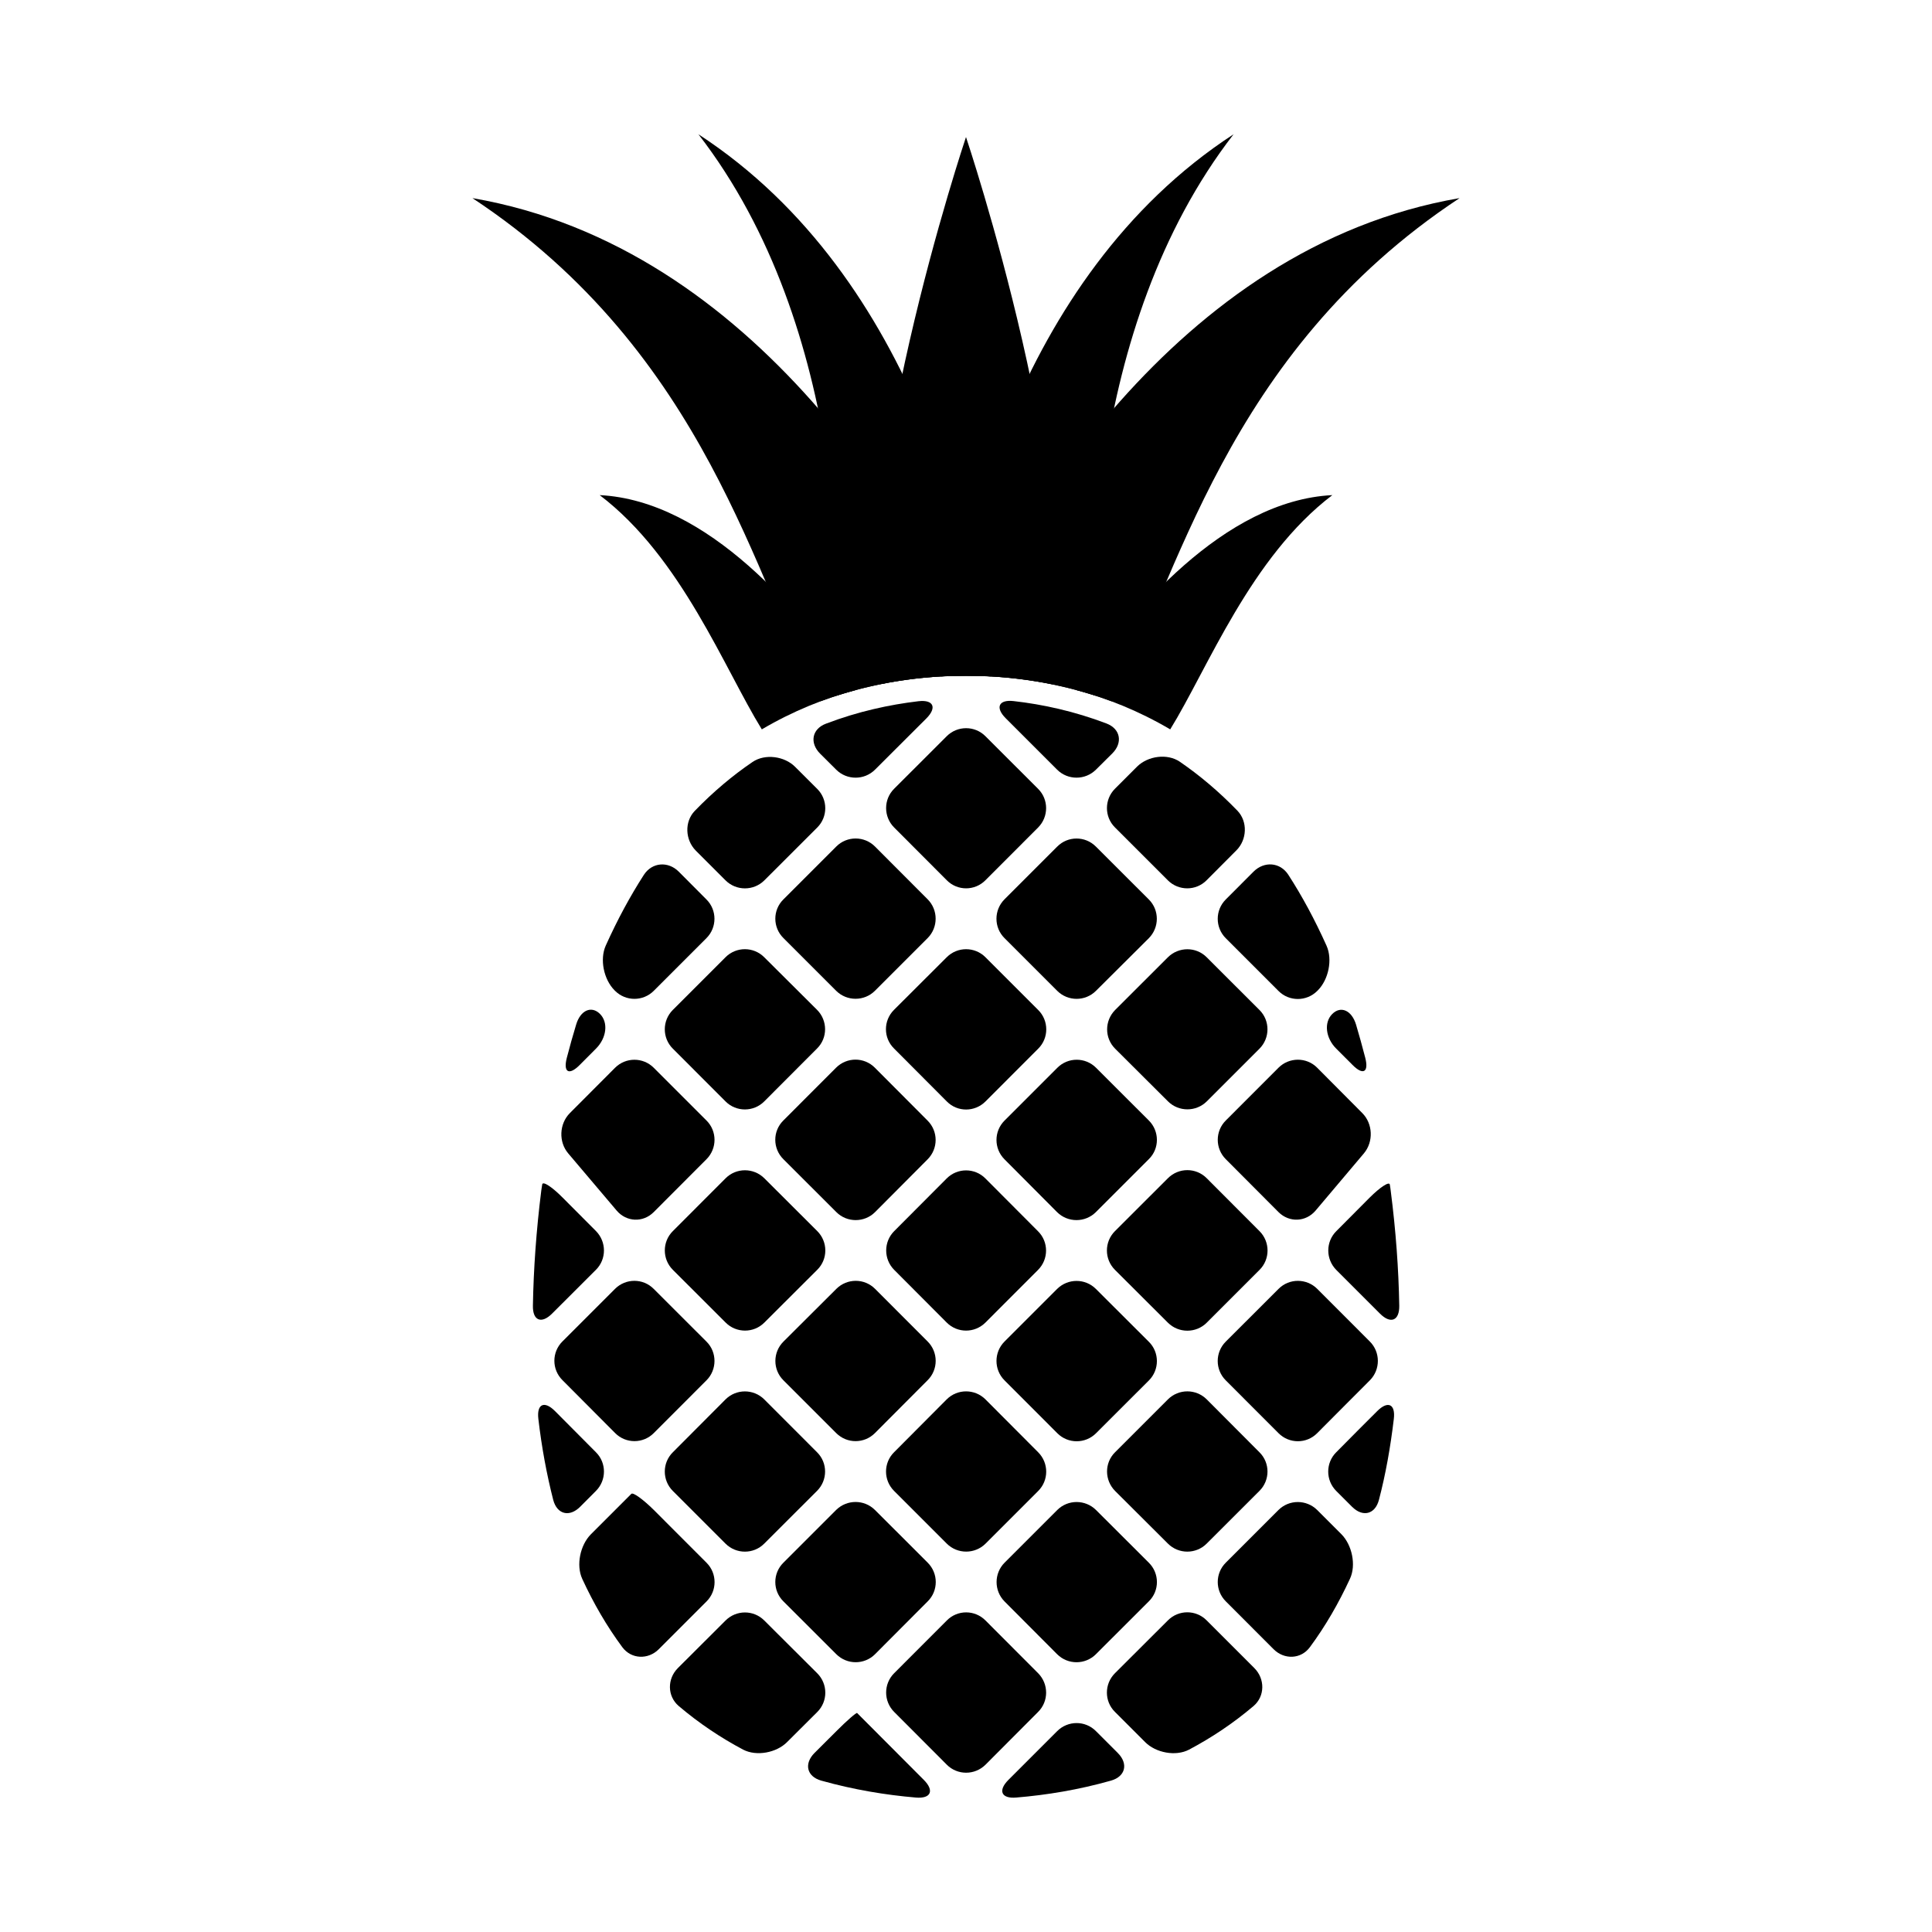
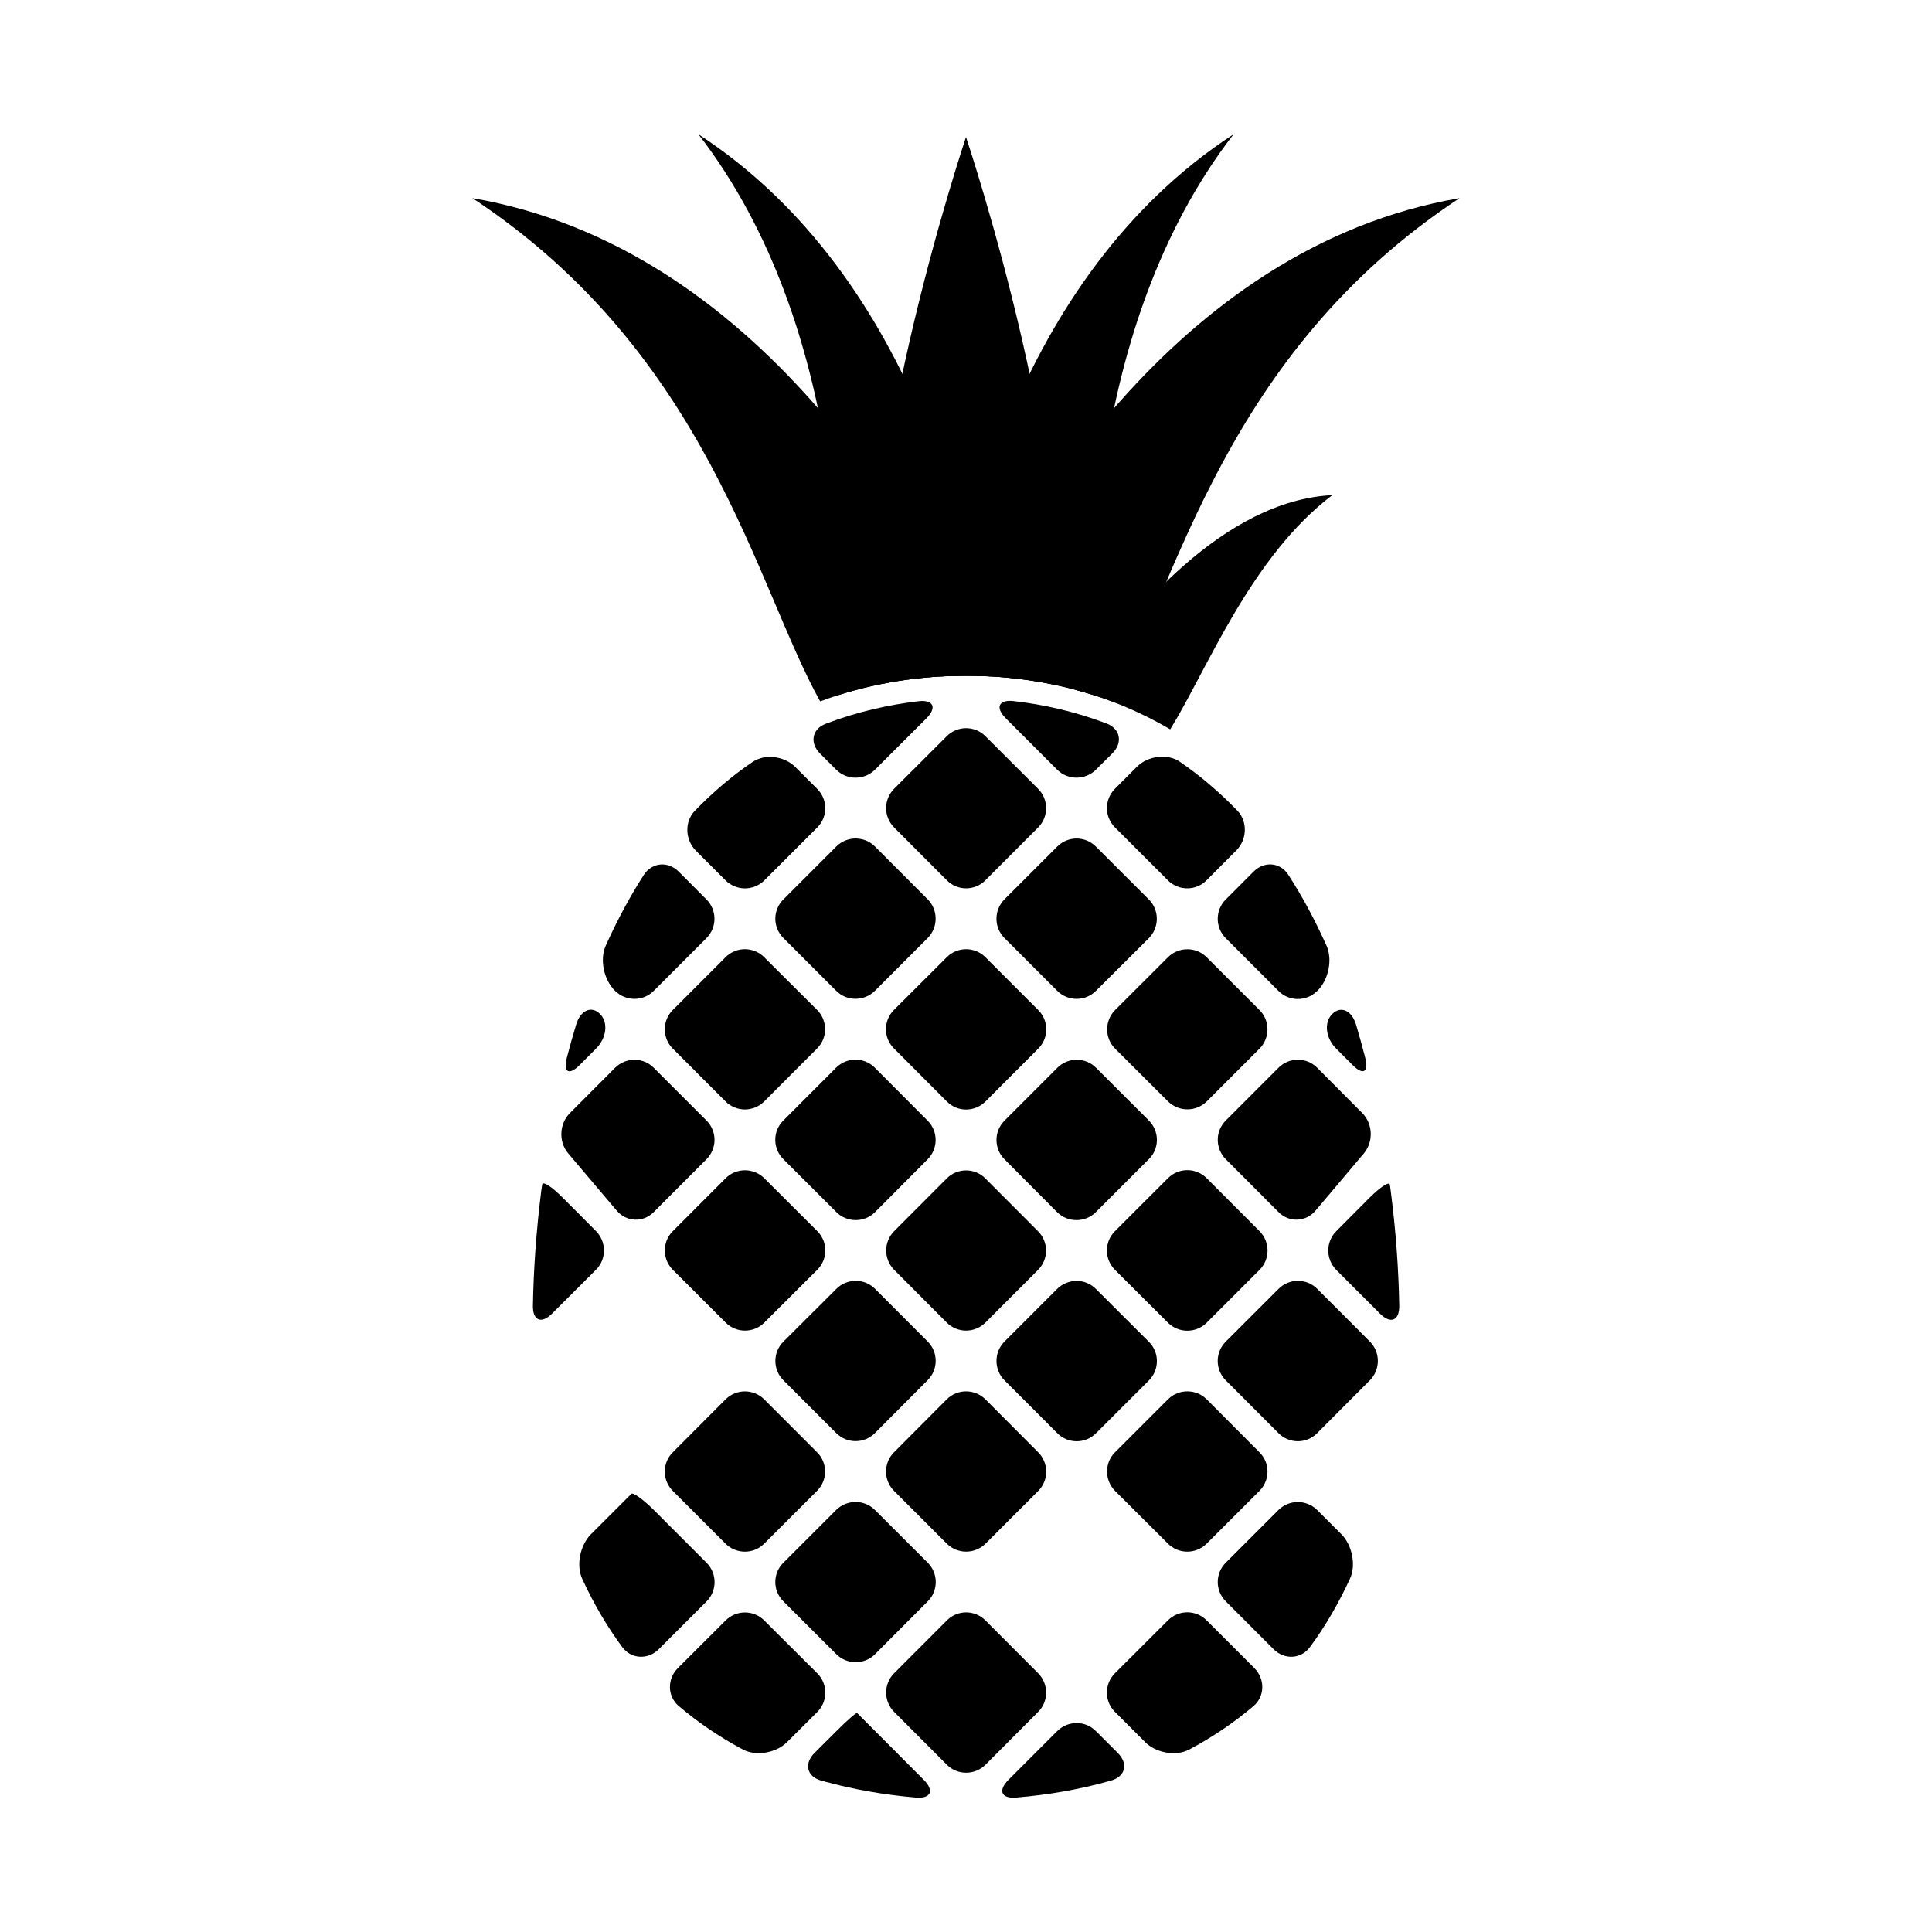
<svg xmlns="http://www.w3.org/2000/svg" fill="#000000" width="800px" height="800px" version="1.1" viewBox="144 144 512 512">
  <g>
    <path d="m481.5 581.04-12.66-12.676c-2.832-2.816-2.832-7.414 0-10.234l13.965-13.965c2.832-2.816 7.414-2.816 10.266 0l6.406 6.406c2.832 2.852 3.969 8.188 2.281 11.809-3.023 6.535-6.535 12.609-10.613 18.121-2.371 3.231-6.809 3.391-9.645 0.539z" />
    <path d="m308.92 580.52c-4.094-5.527-7.606-11.57-10.613-18.09-1.684-3.637-0.551-8.973 2.281-11.824l9.902-9.902s0.363-0.379 0.82-0.82c0.457-0.473 3.117 1.465 5.953 4.266l13.996 14.012c2.816 2.816 2.816 7.414-0.016 10.234l-12.656 12.66c-2.832 2.836-7.289 2.66-9.668-0.535z" />
    <path d="m477.76 539.11-13.98 13.965c-2.832 2.832-7.43 2.832-10.266 0l-13.996-13.949c-2.832-2.852-2.867-7.445-0.016-10.266l14.012-14.012c2.852-2.832 7.43-2.832 10.281 0l13.98 14.027c2.836 2.805 2.836 7.398-0.016 10.234z" />
    <path d="m394.91 611.66c-4.109-4.141-9.855-9.871-13.949-13.98-2.832-2.832-2.832-7.43-0.016-10.25l13.98-13.996c2.816-2.852 7.414-2.852 10.25 0.016l13.949 13.98c2.816 2.852 2.816 7.445-0.016 10.25l-13.934 13.98c-2.852 2.836-7.449 2.836-10.266 0z" />
    <path d="m394.91 553.08-13.98-13.98c-2.832-2.832-2.832-7.43 0-10.234l13.965-14.027c2.832-2.816 7.414-2.816 10.25 0l13.98 14.027c2.832 2.832 2.852 7.43 0 10.266l-13.949 13.949c-2.836 2.816-7.434 2.816-10.266 0z" />
    <path d="m336.28 553.09-13.98-13.98c-2.832-2.832-2.832-7.43 0-10.234l13.98-14.027c2.832-2.816 7.414-2.816 10.25 0l13.996 14.012c2.852 2.816 2.832 7.414 0 10.234l-14.012 13.996c-2.816 2.816-7.398 2.816-10.234 0z" />
-     <path d="m301.93 539.11-4.156 4.172c-2.832 2.867-6.141 2.078-7.164-1.793-1.73-6.769-3.055-13.902-3.938-21.461-0.473-3.969 1.574-4.914 4.41-2.078l10.863 10.926c2.816 2.805 2.816 7.398-0.016 10.234z" />
-     <path d="m293.05 499.5 13.934-13.934c2.832-2.832 7.43-2.852 10.25 0l13.996 13.98c2.832 2.816 2.816 7.43 0 10.25-4.109 4.125-9.84 9.871-13.965 13.98-2.832 2.852-7.414 2.852-10.234 0.016l-13.965-14.027c-2.867-2.832-2.867-7.43-0.016-10.266z" />
    <path d="m346.53 397.68 13.996 13.934c2.832 2.832 2.852 7.445 0 10.25l-13.996 14.027c-2.832 2.832-7.43 2.832-10.25 0l-13.98-13.996c-2.832-2.816-2.832-7.414 0-10.25l13.965-13.965c2.836-2.848 7.434-2.848 10.266 0z" />
    <path d="m448.47 509.83-14.012 13.996c-2.832 2.832-7.43 2.832-10.25 0l-14.012-14.027c-2.832-2.832-2.816-7.445 0-10.266l13.949-13.949c2.852-2.832 7.445-2.832 10.266-0.016l14.043 14.012c2.836 2.789 2.852 7.418 0.016 10.25z" />
    <path d="m351.6 382.36 14.027-14.027c2.832-2.832 7.414-2.832 10.25 0l13.965 13.996c2.816 2.832 2.816 7.43 0 10.266l-13.98 13.98c-2.832 2.816-7.43 2.816-10.266 0l-13.98-13.98c-2.852-2.816-2.867-7.414-0.016-10.234z" />
    <path d="m419.08 480.55c-4.094 4.094-9.824 9.809-13.934 13.949-2.852 2.832-7.414 2.832-10.25 0l-13.934-13.98c-2.816-2.832-2.816-7.43 0-10.25l13.934-13.98c2.832-2.832 7.414-2.832 10.234 0l13.965 14.012c2.832 2.816 2.832 7.414-0.016 10.25z" />
    <path d="m434.41 368.34 14.043 14.027c2.832 2.832 2.816 7.414 0 10.266l-14.012 13.949c-2.832 2.832-7.43 2.832-10.266 0l-13.98-13.98c-2.832-2.816-2.832-7.414 0-10.266l13.98-13.98c2.82-2.848 7.402-2.848 10.234-0.016z" />
    <path d="m463.78 397.68 13.996 13.98c2.832 2.816 2.816 7.43 0 10.25l-13.965 13.965c-2.832 2.816-7.445 2.816-10.281 0l-14.012-13.965c-2.832-2.832-2.816-7.398 0-10.25l13.996-13.98c2.852-2.816 7.449-2.832 10.266 0z" />
    <path d="m380.92 411.62 13.98-13.949c2.832-2.832 7.414-2.832 10.25 0l13.996 13.996c2.832 2.816 2.832 7.43 0 10.234l-13.98 13.996c-2.852 2.852-7.43 2.852-10.234 0.016l-13.996-14.043c-2.867-2.801-2.867-7.414-0.016-10.25z" />
    <path d="m419.11 363.3-13.965 13.98c-2.832 2.852-7.414 2.852-10.234 0l-13.965-13.996c-2.816-2.832-2.832-7.43 0-10.25l13.949-13.934c2.832-2.832 7.43-2.832 10.25 0l13.949 13.934c2.848 2.816 2.848 7.414 0.016 10.266z" />
    <path d="m389.83 451.23-13.934 13.996c-2.832 2.816-7.43 2.816-10.25 0l-14.043-14.027c-2.852-2.832-2.867-7.43-0.016-10.25l13.996-14.012c2.852-2.832 7.414-2.832 10.25 0l13.996 14.043c2.832 2.832 2.832 7.414 0 10.25z" />
    <path d="m365.61 523.79-13.996-13.996c-2.852-2.832-2.832-7.43 0-10.25l14.027-13.98c2.832-2.832 7.43-2.852 10.266 0l13.934 13.949c2.832 2.832 2.832 7.43 0 10.25l-13.98 14.027c-2.836 2.836-7.414 2.836-10.25 0z" />
    <path d="m424.15 465.24-13.949-14.012c-2.832-2.832-2.832-7.414 0-10.25l13.996-13.996c2.832-2.852 7.43-2.852 10.266-0.016l13.996 13.98c2.832 2.832 2.852 7.43 0 10.234l-14.059 14.059c-2.832 2.801-7.414 2.801-10.25 0z" />
    <path d="m497.06 412.72c2.25-2.25 5.164-0.992 6.312 2.832 0.836 2.816 1.652 5.731 2.426 8.738 1.008 3.891-0.582 4.769-3.402 1.891l-4.266-4.266c-2.836-2.816-3.324-6.957-1.07-9.195z" />
    <path d="m482.81 406.61-13.98-13.98c-2.832-2.852-2.816-7.43 0-10.25l7.367-7.383c2.816-2.816 7.055-2.535 9.227 0.836 3.606 5.574 6.992 11.824 10.125 18.797 1.637 3.652 0.535 8.957-2.297 11.809l-0.172 0.172c-2.84 2.836-7.438 2.852-10.27 0z" />
    <path d="m453.51 377.31-14.043-14.043c-2.832-2.816-2.816-7.43 0.016-10.25l5.887-5.887c2.867-2.816 7.996-3.512 11.305-1.258 5.227 3.59 10.328 7.871 15.258 12.973 2.769 2.898 2.551 7.684-0.285 10.516l-7.887 7.918c-2.816 2.848-7.414 2.848-10.25 0.031z" />
    <path d="m424.16 347.98-13.633-13.633c-2.832-2.832-1.875-5.008 2.094-4.551 7.715 0.867 16.074 2.691 24.609 5.934 3.746 1.434 4.359 5.133 1.527 7.949l-4.312 4.281c-2.852 2.836-7.449 2.836-10.285 0.02z" />
    <path d="m365.61 347.98-4.266-4.25c-2.832-2.832-2.203-6.535 1.543-7.949 8.5-3.242 16.816-5.039 24.527-5.953 3.969-0.457 4.93 1.684 2.109 4.535l-13.633 13.602c-2.836 2.832-7.445 2.832-10.281 0.016z" />
    <path d="m336.27 377.3-7.871-7.871c-2.832-2.852-3.055-7.652-0.285-10.531 4.945-5.102 10.059-9.398 15.305-12.957 3.305-2.266 8.453-1.559 11.273 1.258l5.871 5.856c2.852 2.816 2.852 7.43 0.016 10.25l-14.043 14.027c-2.848 2.801-7.43 2.801-10.266-0.031z" />
    <path d="m346.55 456.25 14.043 14.012c2.832 2.832 2.832 7.43 0 10.234l-14.043 14.012c-2.832 2.832-7.43 2.816-10.25-0.016l-13.996-13.98c-2.832-2.832-2.832-7.43 0-10.25l13.996-14.012c2.82-2.82 7.402-2.82 10.25 0z" />
    <path d="m453.51 494.53-14.043-14.012c-2.832-2.832-2.832-7.414 0-10.25l14.043-14.027c2.852-2.852 7.43-2.852 10.266-0.016l14.012 14.043c2.832 2.832 2.832 7.445 0 10.266l-13.996 13.996c-2.832 2.832-7.445 2.816-10.281 0z" />
    <path d="m468.86 440.93 13.965-13.98c2.832-2.816 7.43-2.832 10.25 0.016l11.934 11.996c2.832 2.832 3.023 7.606 0.441 10.691l-12.816 15.176c-2.582 3.039-6.977 3.211-9.809 0.395l-13.996-14.043c-2.82-2.836-2.82-7.434 0.031-10.25z" />
    <path d="m323.88 375 7.336 7.367c2.832 2.816 2.832 7.414 0 10.25l-13.965 13.965c-2.832 2.832-7.414 2.832-10.25 0l-0.172-0.172c-2.832-2.867-3.938-8.172-2.297-11.824 3.117-6.926 6.504-13.16 10.094-18.734 2.188-3.371 6.438-3.668 9.254-0.852z" />
    <path d="m331.23 451.2-13.996 14.027c-2.832 2.832-7.227 2.629-9.809-0.41l-12.832-15.145c-2.598-3.055-2.41-7.84 0.426-10.691l11.98-12.012c2.832-2.832 7.414-2.832 10.25 0l13.98 13.98c2.836 2.816 2.836 7.414 0 10.25z" />
    <path d="m301.93 480.51c-3.496 3.512-8.109 8.109-11.617 11.602-2.832 2.832-5.18 1.875-5.086-2.125 0.172-9.684 0.883-19.82 2.219-30.496 0.078-0.566 0.156-1.102 0.25-1.621 0.172-0.914 2.566 0.645 5.383 3.481l8.848 8.879c2.836 2.867 2.836 7.465 0.004 10.281z" />
    <path d="m375.86 544.15 7.008 6.992 6.977 6.977c2.852 2.832 2.852 7.445 0.016 10.25l-13.965 14.012c-2.832 2.832-7.43 2.832-10.266 0l-14.027-14.012c-2.852-2.816-2.852-7.414 0-10.234l13.996-13.996c2.848-2.793 7.426-2.809 10.262 0.012z" />
    <path d="m388.84 615.71c2.816 2.832 1.859 5.008-2.125 4.66-7.981-0.676-16.484-2.078-25.082-4.488-3.871-1.102-4.598-4.504-1.777-7.336l5.809-5.793c2.816-2.832 5.289-4.961 5.481-4.785l0.332 0.332z" />
    <path d="m411.24 615.69 12.926-12.926c2.832-2.832 7.43-2.852 10.25-0.016l5.793 5.793c2.852 2.832 2.078 6.234-1.762 7.336-8.598 2.441-17.098 3.824-25.098 4.488-3.981 0.363-4.957-1.824-2.109-4.676z" />
-     <path d="m410.23 558.12 13.965-13.965c2.832-2.816 7.43-2.801 10.266 0.016l13.996 13.965c2.852 2.832 2.852 7.43 0 10.234l-14.043 14.027c-2.832 2.816-7.414 2.816-10.25 0l-13.949-13.996c-2.816-2.836-2.816-7.449 0.016-10.281z" />
    <path d="m468.83 499.55 13.996-13.98c2.832-2.852 7.43-2.832 10.266 0l13.918 13.934c2.832 2.816 2.852 7.43 0.031 10.281-4.125 4.109-9.855 9.902-13.98 14.027-2.832 2.852-7.414 2.832-10.234 0l-13.98-13.996c-2.852-2.832-2.852-7.43-0.016-10.266z" />
    <path d="m514.82 490.01c0.062 4-2.281 4.945-5.102 2.125l-11.586-11.586c-2.832-2.852-2.832-7.461 0-10.281 2.738-2.738 6.078-6.109 8.801-8.848 2.832-2.832 5.242-4.394 5.383-3.496 0.078 0.504 0.172 1.023 0.234 1.605 1.371 10.641 2.098 20.797 2.269 30.48z" />
    <path d="m303 412.7c2.25 2.25 1.777 6.359-1.055 9.195l-4.328 4.344c-2.816 2.832-4.41 1.969-3.402-1.922 0.789-3.023 1.605-5.969 2.473-8.801 1.148-3.824 4.059-5.066 6.312-2.816z" />
    <path d="m323.64 586.06 12.641-12.609c2.832-2.832 7.414-2.852 10.25-0.016l14.059 14.012c2.832 2.832 2.832 7.43 0 10.25l-7.996 7.965c-2.816 2.852-8.125 3.856-11.668 2-5.902-3.133-11.652-6.957-17.082-11.57-3.039-2.617-3.039-7.199-0.203-10.031z" />
    <path d="m447.48 605.68-8.016-8.016c-2.832-2.801-2.832-7.398 0-10.234l14.043-14.012c2.832-2.852 7.43-2.852 10.25-0.016l12.66 12.66c2.852 2.852 2.832 7.461-0.219 10.059-5.434 4.613-11.164 8.406-17.066 11.539-3.547 1.875-8.836 0.852-11.652-1.98z" />
-     <path d="m498.12 528.86c3.273-3.32 7.543-7.606 10.848-10.895 2.832-2.832 4.879-1.891 4.41 2.062-0.898 7.543-2.172 14.688-3.938 21.426-1.008 3.891-4.312 4.691-7.148 1.844l-4.188-4.188c-2.82-2.836-2.82-7.43 0.016-10.25z" />
    <path d="m454.12 337.29c9.902-16.027 21.316-45.656 42.965-62.078-28.652 1.434-53.641 31-67.73 51.703 8.109 2.156 16.484 5.512 24.766 10.375z" />
    <path d="m400.03 323.07c11.133 0 24.688 1.621 38.621 6.801 17.191-30.844 29.645-92.102 92.148-133.37-75.586 13.035-118.84 88.262-136.31 126.72 1.891-0.078 3.777-0.156 5.543-0.156z" />
    <path d="m400.03 323.07c9.902 0 21.727 1.289 34.008 5.211-1.543-22.926-3.023-97.125 36.871-148.7-58.711 38.211-73.777 114.24-77.492 143.68 2.281-0.109 4.504-0.188 6.613-0.188z" />
-     <path d="m345.89 337.29c-9.902-16.027-21.316-45.656-42.965-62.078 28.652 1.434 53.641 31 67.73 51.703-8.125 2.156-16.5 5.512-24.766 10.375z" />
    <path d="m399.97 323.07c-11.133 0-24.688 1.621-38.621 6.801-17.191-30.844-29.645-92.102-92.148-133.37 75.586 13.035 118.84 88.262 136.31 126.72-1.891-0.078-3.781-0.156-5.543-0.156z" />
    <path d="m399.97 323.07c-9.902 0-21.727 1.289-34.008 5.211 1.543-22.926 3.023-97.125-36.875-148.7 58.711 38.211 73.777 114.24 77.492 143.68-2.281-0.109-4.5-0.188-6.609-0.188z" />
    <path d="m400.03 323.07c6.894 0 14.754 0.598 23.035 2.297 9.004-49.625-23.066-145.05-23.066-145.05s-32.086 95.457-23.035 145.05c8.297-1.699 16.152-2.297 23.066-2.297z" />
  </g>
</svg>